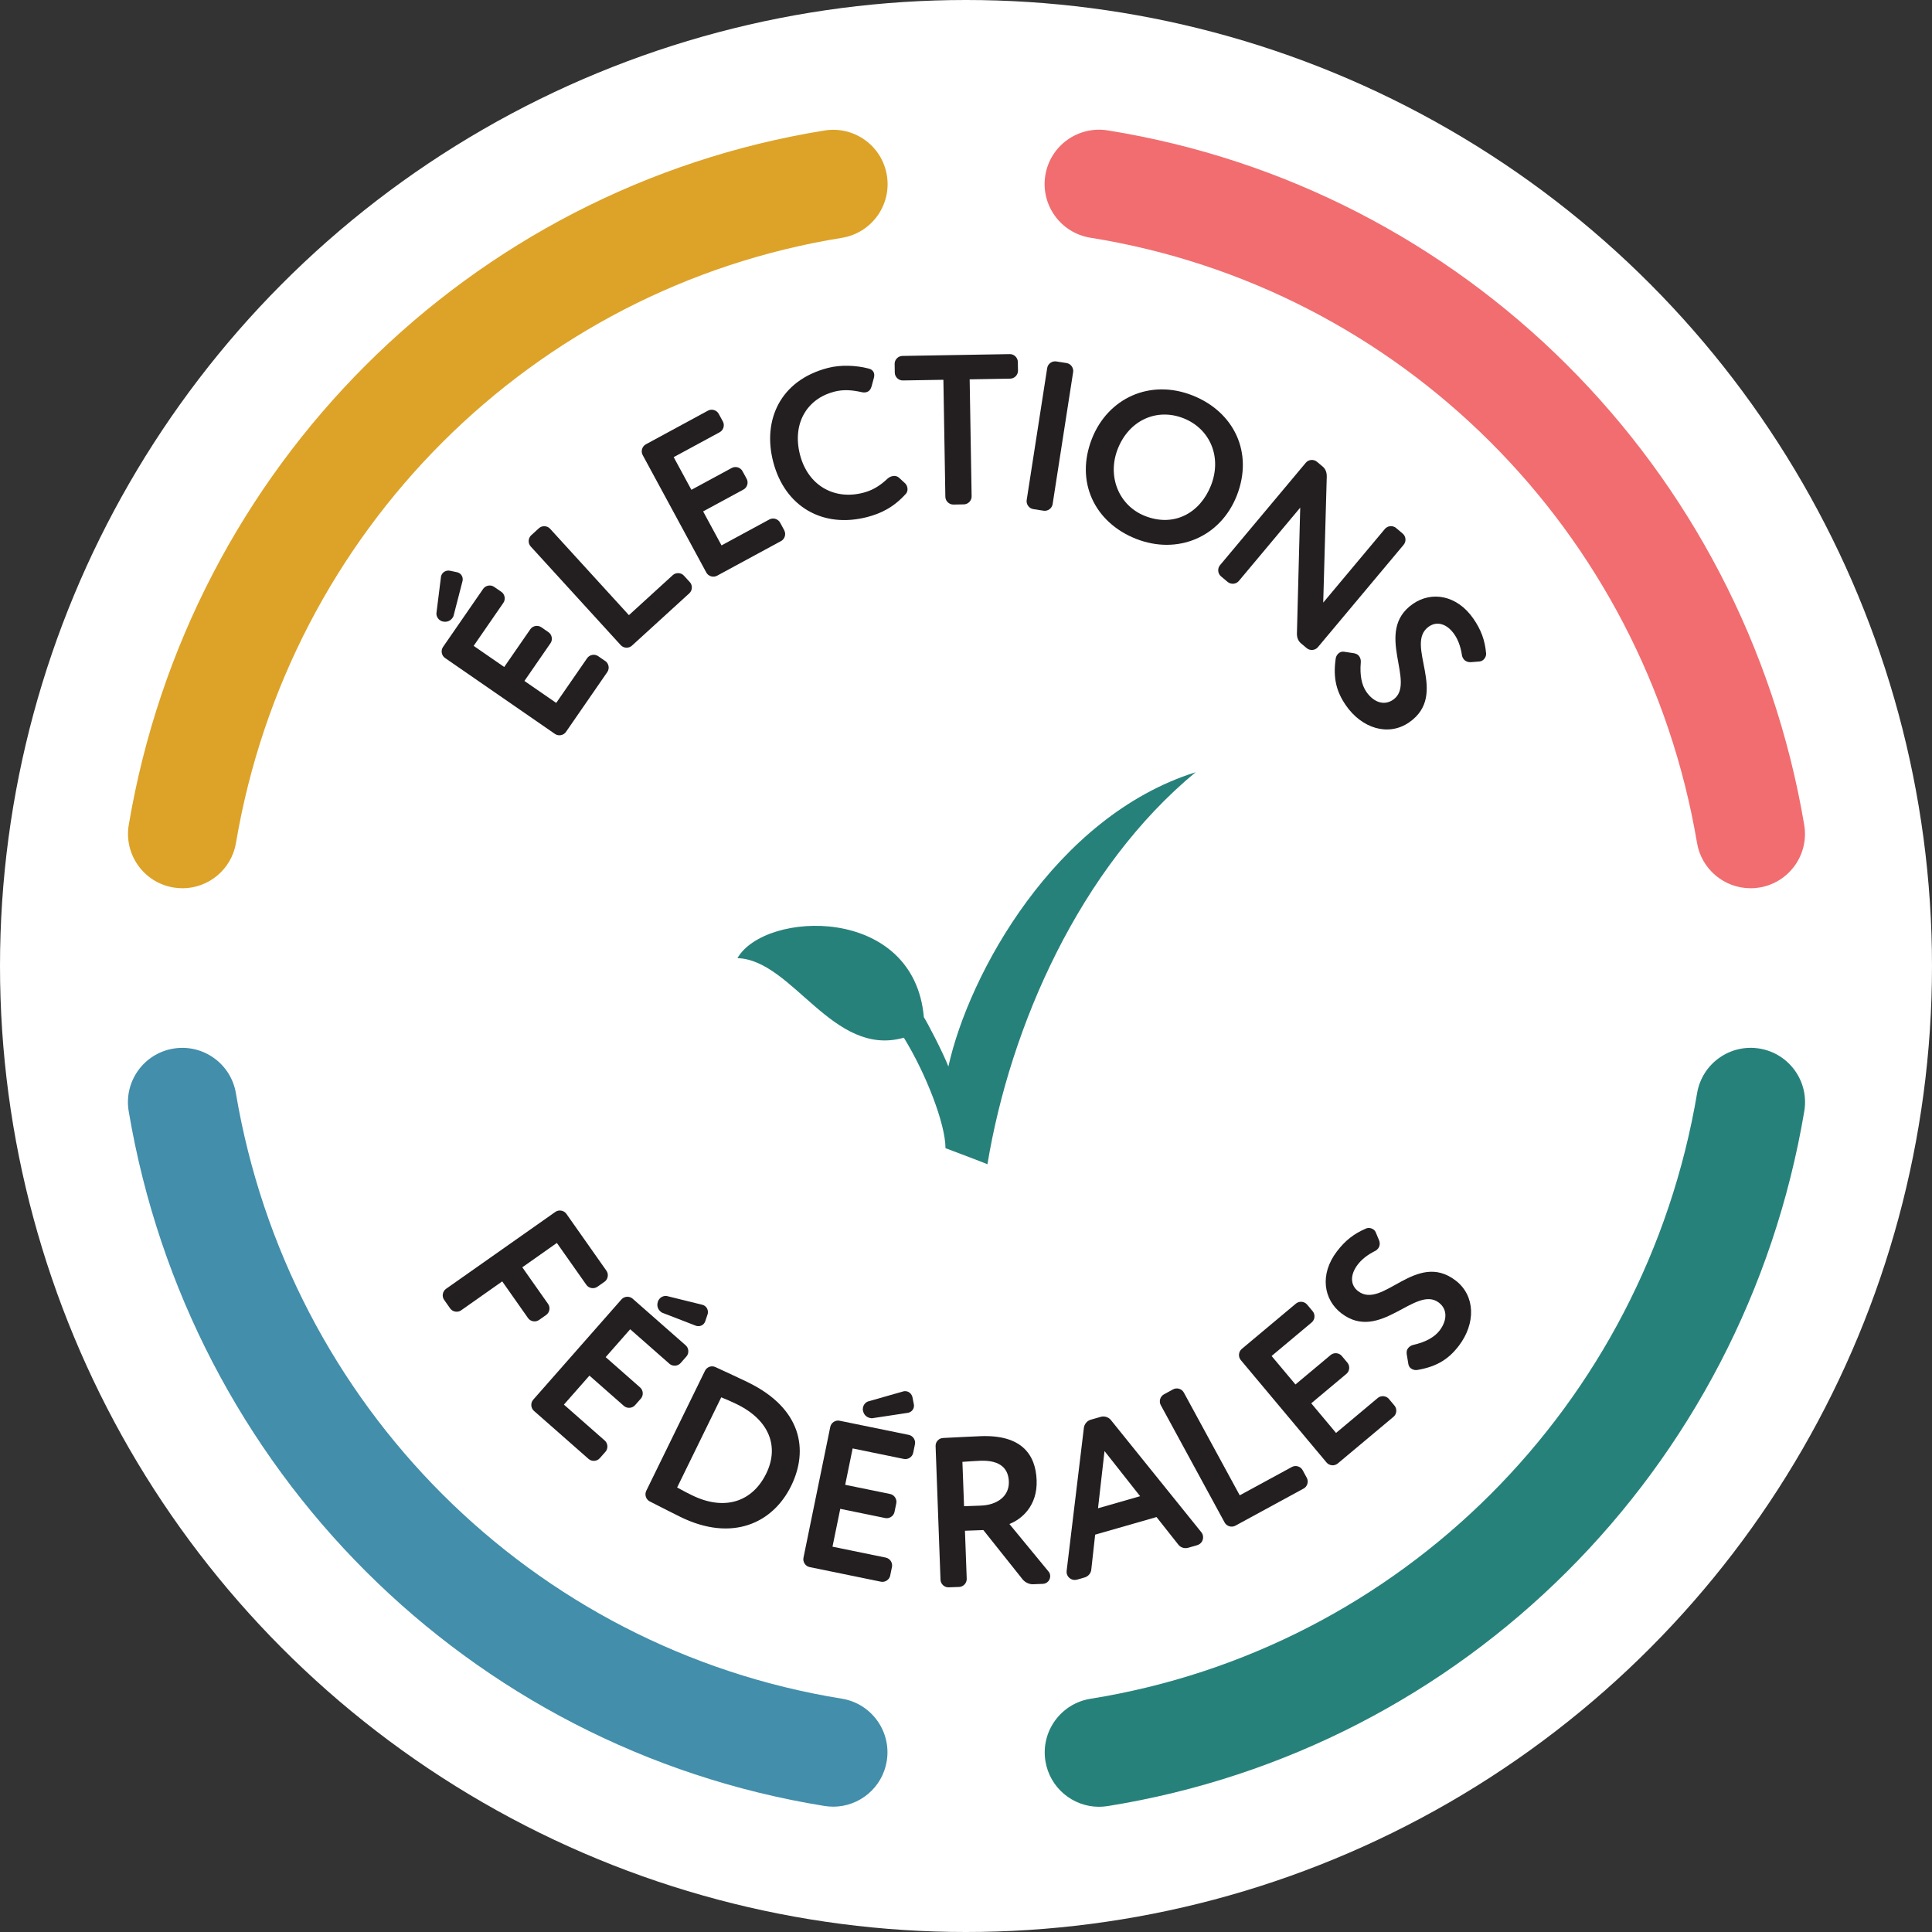
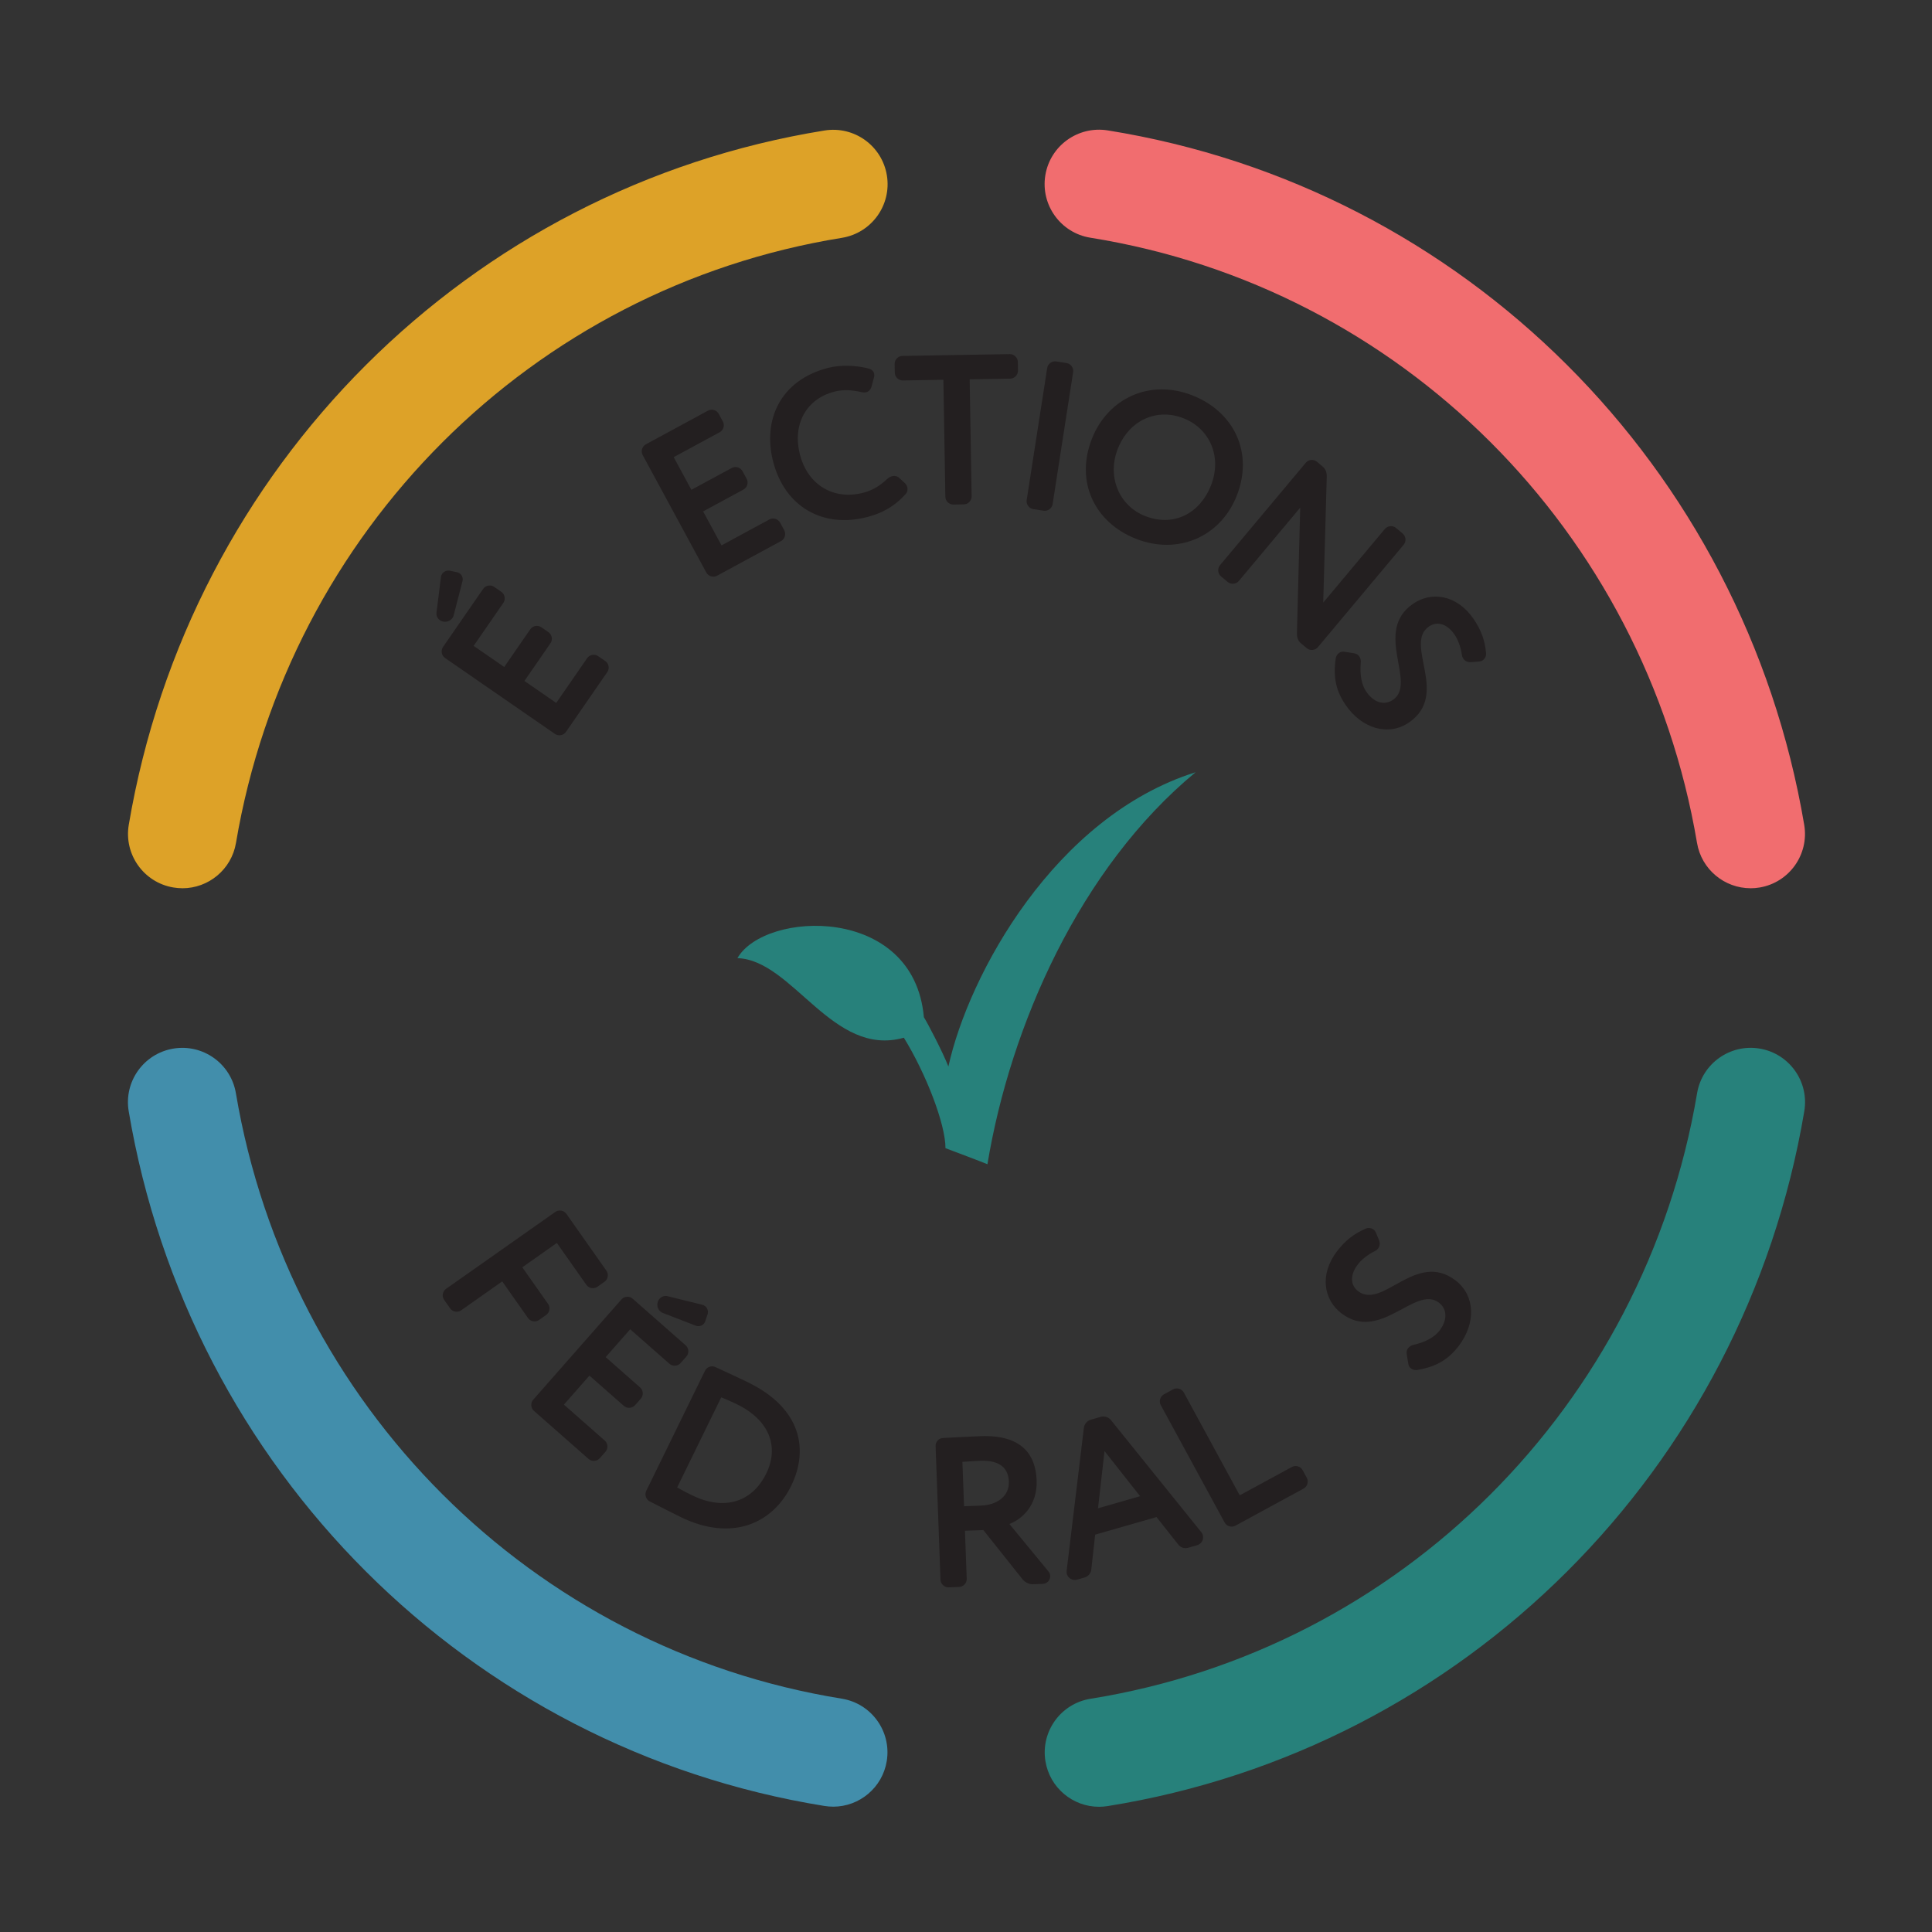
<svg xmlns="http://www.w3.org/2000/svg" id="Layer_2" viewBox="0 0 77.594 77.594">
  <rect x="0" y="0" width="77.594" height="77.594" fill="#333333" stroke="none" />
  <defs>
    <style>.cls-1{fill:#fff;}.cls-2{fill:#f16d6f;}.cls-3{fill:#dda228;}.cls-4{fill:#231f20;}.cls-5{fill:#428eab;}.cls-6{fill:#27817b;}</style>
  </defs>
  <g id="Layer_3">
    <g>
-       <circle class="cls-1" cx="38.797" cy="38.797" r="38.797" />
      <g>
        <g>
          <g>
            <path class="cls-4" d="M17.71,23.176c.003-.05,.025-.097,.05-.132,.064-.092,.183-.144,.304-.123l.282,.059c.038,.006,.078,.023,.114,.047,.099,.068,.147,.195,.114,.319l-.354,1.371c-.005,.038-.03,.073-.049,.101-.078,.113-.215,.175-.362,.147-.05-.004-.097-.025-.14-.055-.098-.068-.158-.193-.137-.314l.178-1.42Zm6.601,3.373c.141,.097,.178,.301,.081,.441l-1.662,2.406c-.097,.141-.3,.178-.441,.081l-4.416-3.051c-.141-.097-.178-.3-.081-.441l1.613-2.335c.098-.141,.301-.178,.441-.08l.29,.2c.141,.097,.178,.3,.081,.441l-1.194,1.729,1.228,.848,1.048-1.516c.097-.141,.3-.178,.441-.081l.289,.2c.141,.098,.178,.301,.081,.441l-1.048,1.517,1.277,.882,1.243-1.798c.097-.141,.3-.178,.441-.081l.289,.2Z" />
-             <path class="cls-4" d="M27.706,23.38c.115,.126,.106,.333-.021,.448l-2.306,2.104c-.127,.115-.333,.106-.448-.021l-3.618-3.965c-.115-.127-.106-.333,.021-.448l.31-.283c.127-.116,.333-.106,.448,.02l3.167,3.471,1.761-1.607c.127-.115,.333-.106,.448,.021l.237,.26Z" />
            <path class="cls-4" d="M31.497,21.3c.082,.151,.023,.349-.128,.43l-2.571,1.393c-.151,.082-.348,.023-.43-.128l-2.557-4.72c-.082-.151-.023-.348,.128-.43l2.496-1.353c.151-.082,.348-.023,.43,.128l.168,.309c.082,.151,.023,.348-.128,.43l-1.848,1.001,.711,1.312,1.622-.878c.151-.082,.348-.023,.43,.128l.168,.309c.082,.151,.023,.348-.128,.43l-1.621,.878,.739,1.365,1.923-1.042c.151-.082,.348-.023,.43,.128l.168,.309Z" />
            <path class="cls-4" d="M33.495,15.735c-1.079,.279-1.691,1.271-1.364,2.533,.314,1.212,1.351,1.83,2.539,1.522,.39-.101,.686-.293,.971-.562,.058-.051,.12-.085,.178-.1,.108-.028,.218-.012,.303,.072l.21,.193c.056,.047,.09,.109,.107,.176,.024,.091,.006,.193-.056,.262-.509,.566-1.033,.799-1.556,.935-1.776,.461-3.305-.41-3.774-2.22-.433-1.669,.277-3.27,2.195-3.768,.515-.134,1.133-.107,1.627,.021,.113,.024,.201,.09,.229,.198,.013,.05,.011,.112-.007,.179l-.095,.352c-.038,.125-.108,.197-.208,.223-.058,.015-.129,.015-.196-.003-.367-.082-.72-.115-1.102-.015Z" />
            <path class="cls-4" d="M38.29,20.264c-.171,.003-.319-.14-.322-.312l-.079-4.699-1.629,.027c-.172,.003-.32-.14-.323-.312l-.006-.351c-.003-.172,.14-.32,.312-.322l4.314-.073c.171-.003,.319,.141,.322,.312l.006,.351c.003,.172-.14,.32-.312,.322l-1.629,.028,.079,4.699c.003,.172-.14,.32-.312,.323l-.42,.007Z" />
            <path class="cls-4" d="M42.276,20.247c-.026,.169-.193,.291-.362,.265l-.415-.065c-.169-.026-.291-.193-.265-.362l.824-5.304c.026-.17,.193-.291,.362-.265l.415,.065c.169,.026,.291,.193,.265,.362l-.824,5.304Z" />
            <path class="cls-4" d="M47.898,15.883c1.658,.656,2.459,2.291,1.772,4.029-.663,1.674-2.39,2.383-4.049,1.727-1.658-.656-2.451-2.288-1.764-4.026,.641-1.619,2.326-2.409,4.041-1.73Zm-1.914,4.839c1.172,.464,2.214-.12,2.65-1.22,.457-1.156-.046-2.286-1.098-2.702-1.068-.423-2.184,.067-2.642,1.223-.441,1.116,.046,2.286,1.09,2.699Z" />
            <path class="cls-4" d="M56.336,21.431c.132,.11,.15,.315,.039,.447l-3.446,4.115c-.11,.132-.315,.15-.447,.039l-.23-.193c-.118-.099-.168-.24-.164-.405l.132-5.046-2.466,2.946c-.11,.131-.315,.149-.447,.039l-.269-.226c-.132-.111-.15-.316-.039-.448l3.446-4.115c.11-.132,.315-.149,.447-.039l.23,.193c.118,.099,.167,.24,.164,.405l-.142,5.059,2.477-2.959c.11-.131,.315-.149,.447-.039l.269,.226Z" />
            <path class="cls-4" d="M54.394,26.24c.096,.018,.155,.06,.199,.123,.049,.071,.069,.161,.059,.251-.042,.498,.033,.894,.223,1.169,.282,.41,.701,.579,1.075,.321,.974-.672-.809-2.745,.802-3.854,.741-.512,1.762-.361,2.424,.599,.312,.452,.463,.869,.509,1.389,.011,.107-.047,.219-.138,.283-.043,.029-.095,.044-.145,.047l-.326,.026c-.131,.007-.239-.044-.302-.136-.029-.043-.051-.089-.059-.147-.053-.349-.157-.621-.303-.832-.297-.431-.696-.541-1.021-.318-1.024,.706,.844,2.72-.801,3.854-.834,.574-1.9,.236-2.537-.688-.37-.537-.523-1.077-.408-1.875,.011-.091,.064-.18,.142-.233,.057-.039,.128-.056,.199-.043l.408,.062Z" />
          </g>
          <g>
            <path class="cls-4" d="M18.521,52.626c-.14,.099-.344,.064-.442-.077l-.242-.344c-.099-.14-.063-.343,.077-.442l4.391-3.09c.14-.099,.343-.063,.442,.077l1.609,2.286c.099,.14,.064,.344-.076,.442l-.288,.202c-.14,.099-.343,.064-.442-.077l-1.185-1.683-1.388,.978,1.036,1.472c.099,.14,.063,.343-.077,.442l-.287,.202c-.14,.099-.344,.064-.442-.077l-1.036-1.473-1.648,1.16Z" />
            <path class="cls-4" d="M24.087,58.566c-.113,.129-.319,.142-.448,.029l-2.195-1.931c-.129-.113-.142-.319-.029-.448l3.545-4.029c.113-.129,.319-.142,.448-.029l2.131,1.874c.129,.113,.142,.319,.029,.448l-.233,.264c-.113,.129-.319,.142-.448,.029l-1.577-1.387-.985,1.12,1.384,1.218c.129,.113,.142,.319,.029,.448l-.233,.264c-.113,.129-.319,.142-.448,.029l-1.384-1.217-1.025,1.165,1.641,1.444c.129,.113,.142,.319,.029,.448l-.232,.264Zm4.119-6.162c.049,.009,.093,.036,.126,.065,.083,.073,.122,.199,.087,.316l-.092,.273c-.01,.037-.032,.075-.06,.107-.079,.09-.211,.123-.329,.076l-1.321-.511c-.037-.01-.069-.038-.095-.061-.103-.09-.149-.233-.103-.376,.009-.049,.037-.094,.071-.133,.079-.09,.21-.135,.328-.1l1.389,.343Z" />
            <path class="cls-4" d="M30.053,55.524c2.157,1.056,2.421,2.722,1.724,4.148-.743,1.518-2.386,2.261-4.444,1.254-.27-.132-.736-.37-1.233-.623-.154-.075-.221-.27-.146-.425l2.36-4.824c.075-.154,.263-.225,.425-.146,.428,.2,.998,.46,1.314,.614Zm-2.857,4.218c.254,.143,.47,.249,.601,.313,1.302,.637,2.419,.267,2.977-.874,.532-1.087,.116-2.149-1.171-2.779-.224-.109-.412-.192-.636-.282l-1.772,3.622Z" />
-             <path class="cls-4" d="M35.754,63.278c-.035,.168-.207,.281-.374,.247l-2.864-.587c-.168-.035-.281-.207-.247-.374l1.077-5.257c.035-.168,.207-.282,.374-.247l2.78,.569c.168,.035,.281,.207,.247,.375l-.071,.344c-.034,.168-.206,.281-.375,.247l-2.057-.422-.299,1.461,1.805,.369c.168,.035,.282,.207,.247,.375l-.071,.344c-.034,.168-.206,.281-.374,.247l-1.805-.37-.312,1.52,2.142,.439c.168,.035,.281,.207,.247,.374l-.071,.345Zm.517-7.394c.047-.016,.099-.014,.141-.006,.109,.022,.204,.112,.233,.231l.056,.283c.01,.037,.01,.081,.001,.123-.024,.118-.122,.211-.248,.229l-1.4,.212c-.037,.01-.079,.001-.113-.006-.134-.028-.245-.129-.276-.275-.017-.047-.015-.099-.004-.15,.024-.118,.115-.221,.235-.249l1.375-.392Z" />
            <path class="cls-4" d="M39.492,61.452l-.737,.027,.071,1.928c.006,.172-.134,.323-.305,.329l-.42,.015c-.171,.007-.322-.134-.328-.305l-.197-5.365c-.007-.171,.125-.322,.305-.328,.513-.028,1.37-.068,1.508-.073,1.637-.061,2.206,.734,2.245,1.771,.038,1.028-.603,1.567-1.094,1.756l1.563,1.899c.054,.058,.073,.125,.075,.186,.006,.163-.117,.313-.297,.32l-.394,.015c-.154,.005-.32-.075-.419-.199l-1.574-1.976Zm-.088-.984c.608-.022,1.137-.351,1.114-.967-.018-.472-.29-.865-1.146-.833-.197,.007-.437,.025-.719,.044l.066,1.782,.685-.025Z" />
            <path class="cls-4" d="M43.984,61.636l-.154,1.392c-.009,.154-.123,.285-.272,.328l-.297,.085c-.19,.054-.364-.056-.414-.229-.01-.033-.013-.077-.008-.123l.692-5.741c.018-.157,.132-.288,.28-.33l.396-.113c.148-.043,.315,.008,.412,.131l3.629,4.502c.029,.036,.049,.075,.058,.108,.05,.174-.039,.36-.229,.414l-.355,.102c-.148,.043-.315-.008-.404-.134l-.869-1.099-2.466,.707Zm.116-1.06l1.69-.485-1.43-1.812-.261,2.297Z" />
            <path class="cls-4" d="M52.484,59.353c.082,.151,.024,.349-.127,.431l-2.742,1.492c-.151,.082-.348,.023-.43-.127l-2.566-4.717c-.082-.151-.024-.348,.127-.431l.369-.201c.15-.082,.348-.024,.43,.127l2.246,4.129,2.095-1.139c.151-.082,.348-.024,.43,.127l.168,.309Z" />
-             <path class="cls-4" d="M56.007,56.454c.11,.132,.092,.337-.039,.447l-2.242,1.877c-.132,.11-.337,.092-.447-.039l-3.446-4.115c-.111-.132-.092-.337,.039-.447l2.176-1.822c.131-.11,.337-.092,.447,.039l.226,.269c.111,.132,.092,.337-.039,.448l-1.611,1.349,.958,1.143,1.414-1.183c.132-.11,.337-.092,.447,.039l.226,.27c.11,.132,.092,.337-.039,.447l-1.414,1.184,.996,1.19,1.676-1.404c.132-.11,.337-.092,.447,.039l.226,.27Z" />
            <path class="cls-4" d="M56.497,54.373c-.012-.096,.009-.166,.055-.227,.053-.068,.132-.116,.221-.134,.487-.114,.84-.308,1.043-.573,.302-.395,.333-.846-.027-1.122-.941-.719-2.36,1.618-3.914,.43-.716-.547-.888-1.564-.179-2.491,.333-.436,.683-.709,1.163-.914,.098-.044,.223-.024,.312,.044,.041,.032,.071,.076,.089,.123l.126,.301c.047,.122,.032,.24-.036,.329-.031,.041-.069,.077-.121,.102-.315,.158-.542,.342-.698,.546-.318,.415-.3,.83,.014,1.069,.988,.756,2.326-1.644,3.914-.43,.804,.615,.813,1.733,.13,2.626-.396,.518-.862,.831-1.658,.968-.089,.018-.19-.005-.265-.062-.054-.042-.093-.104-.103-.176l-.067-.407Z" />
          </g>
        </g>
        <g>
          <g>
            <path class="cls-5" d="M33.463,72.56c-.115,0-.233-.009-.351-.028-14.289-2.306-25.518-13.519-27.943-27.902-.201-1.189,.601-2.315,1.79-2.515,1.189-.2,2.314,.601,2.515,1.79,2.113,12.538,11.893,22.31,24.334,24.318,1.19,.192,1.999,1.313,1.807,2.503-.173,1.072-1.1,1.835-2.152,1.835Z" />
            <path class="cls-3" d="M7.327,35.674c-.121,0-.243-.01-.367-.031-1.189-.201-1.989-1.328-1.788-2.517C7.604,18.751,18.833,7.545,33.117,5.241c1.193-.191,2.311,.617,2.503,1.808s-.617,2.31-1.808,2.503c-12.436,2.006-22.215,11.772-24.335,24.304-.18,1.065-1.104,1.819-2.15,1.819Z" />
            <path class="cls-6" d="M44.139,72.565c-1.053,0-1.98-.764-2.153-1.837-.19-1.191,.62-2.31,1.81-2.501,12.457-1.997,22.248-11.772,24.364-24.323,.2-1.189,1.326-1.99,2.515-1.79,1.189,.201,1.99,1.326,1.79,2.515-2.427,14.399-13.67,25.614-27.978,27.908-.117,.018-.233,.028-.348,.028Z" />
            <path class="cls-2" d="M70.307,35.674c-1.046,0-1.97-.754-2.15-1.819-2.121-12.545-11.912-22.314-24.365-24.308-1.19-.191-2.001-1.311-1.81-2.501,.191-1.19,1.309-1.997,2.501-1.81,14.302,2.291,25.546,13.5,27.979,27.892,.201,1.189-.6,2.315-1.789,2.516-.123,.021-.246,.031-.366,.031Z" />
          </g>
          <path class="cls-6" d="M38.089,42.832c-.23-.589-.853-1.78-.984-1.979-.4-4.529-6.389-4.285-7.488-2.372,2.227,.075,3.822,4.006,6.684,3.196,.888,1.442,1.673,3.465,1.672,4.437,0,0,1.472,.552,1.685,.645,.919-5.561,3.717-11.907,8.36-15.744-5.656,1.777-9.115,8.125-9.928,11.817Z" />
        </g>
      </g>
    </g>
  </g>
</svg>